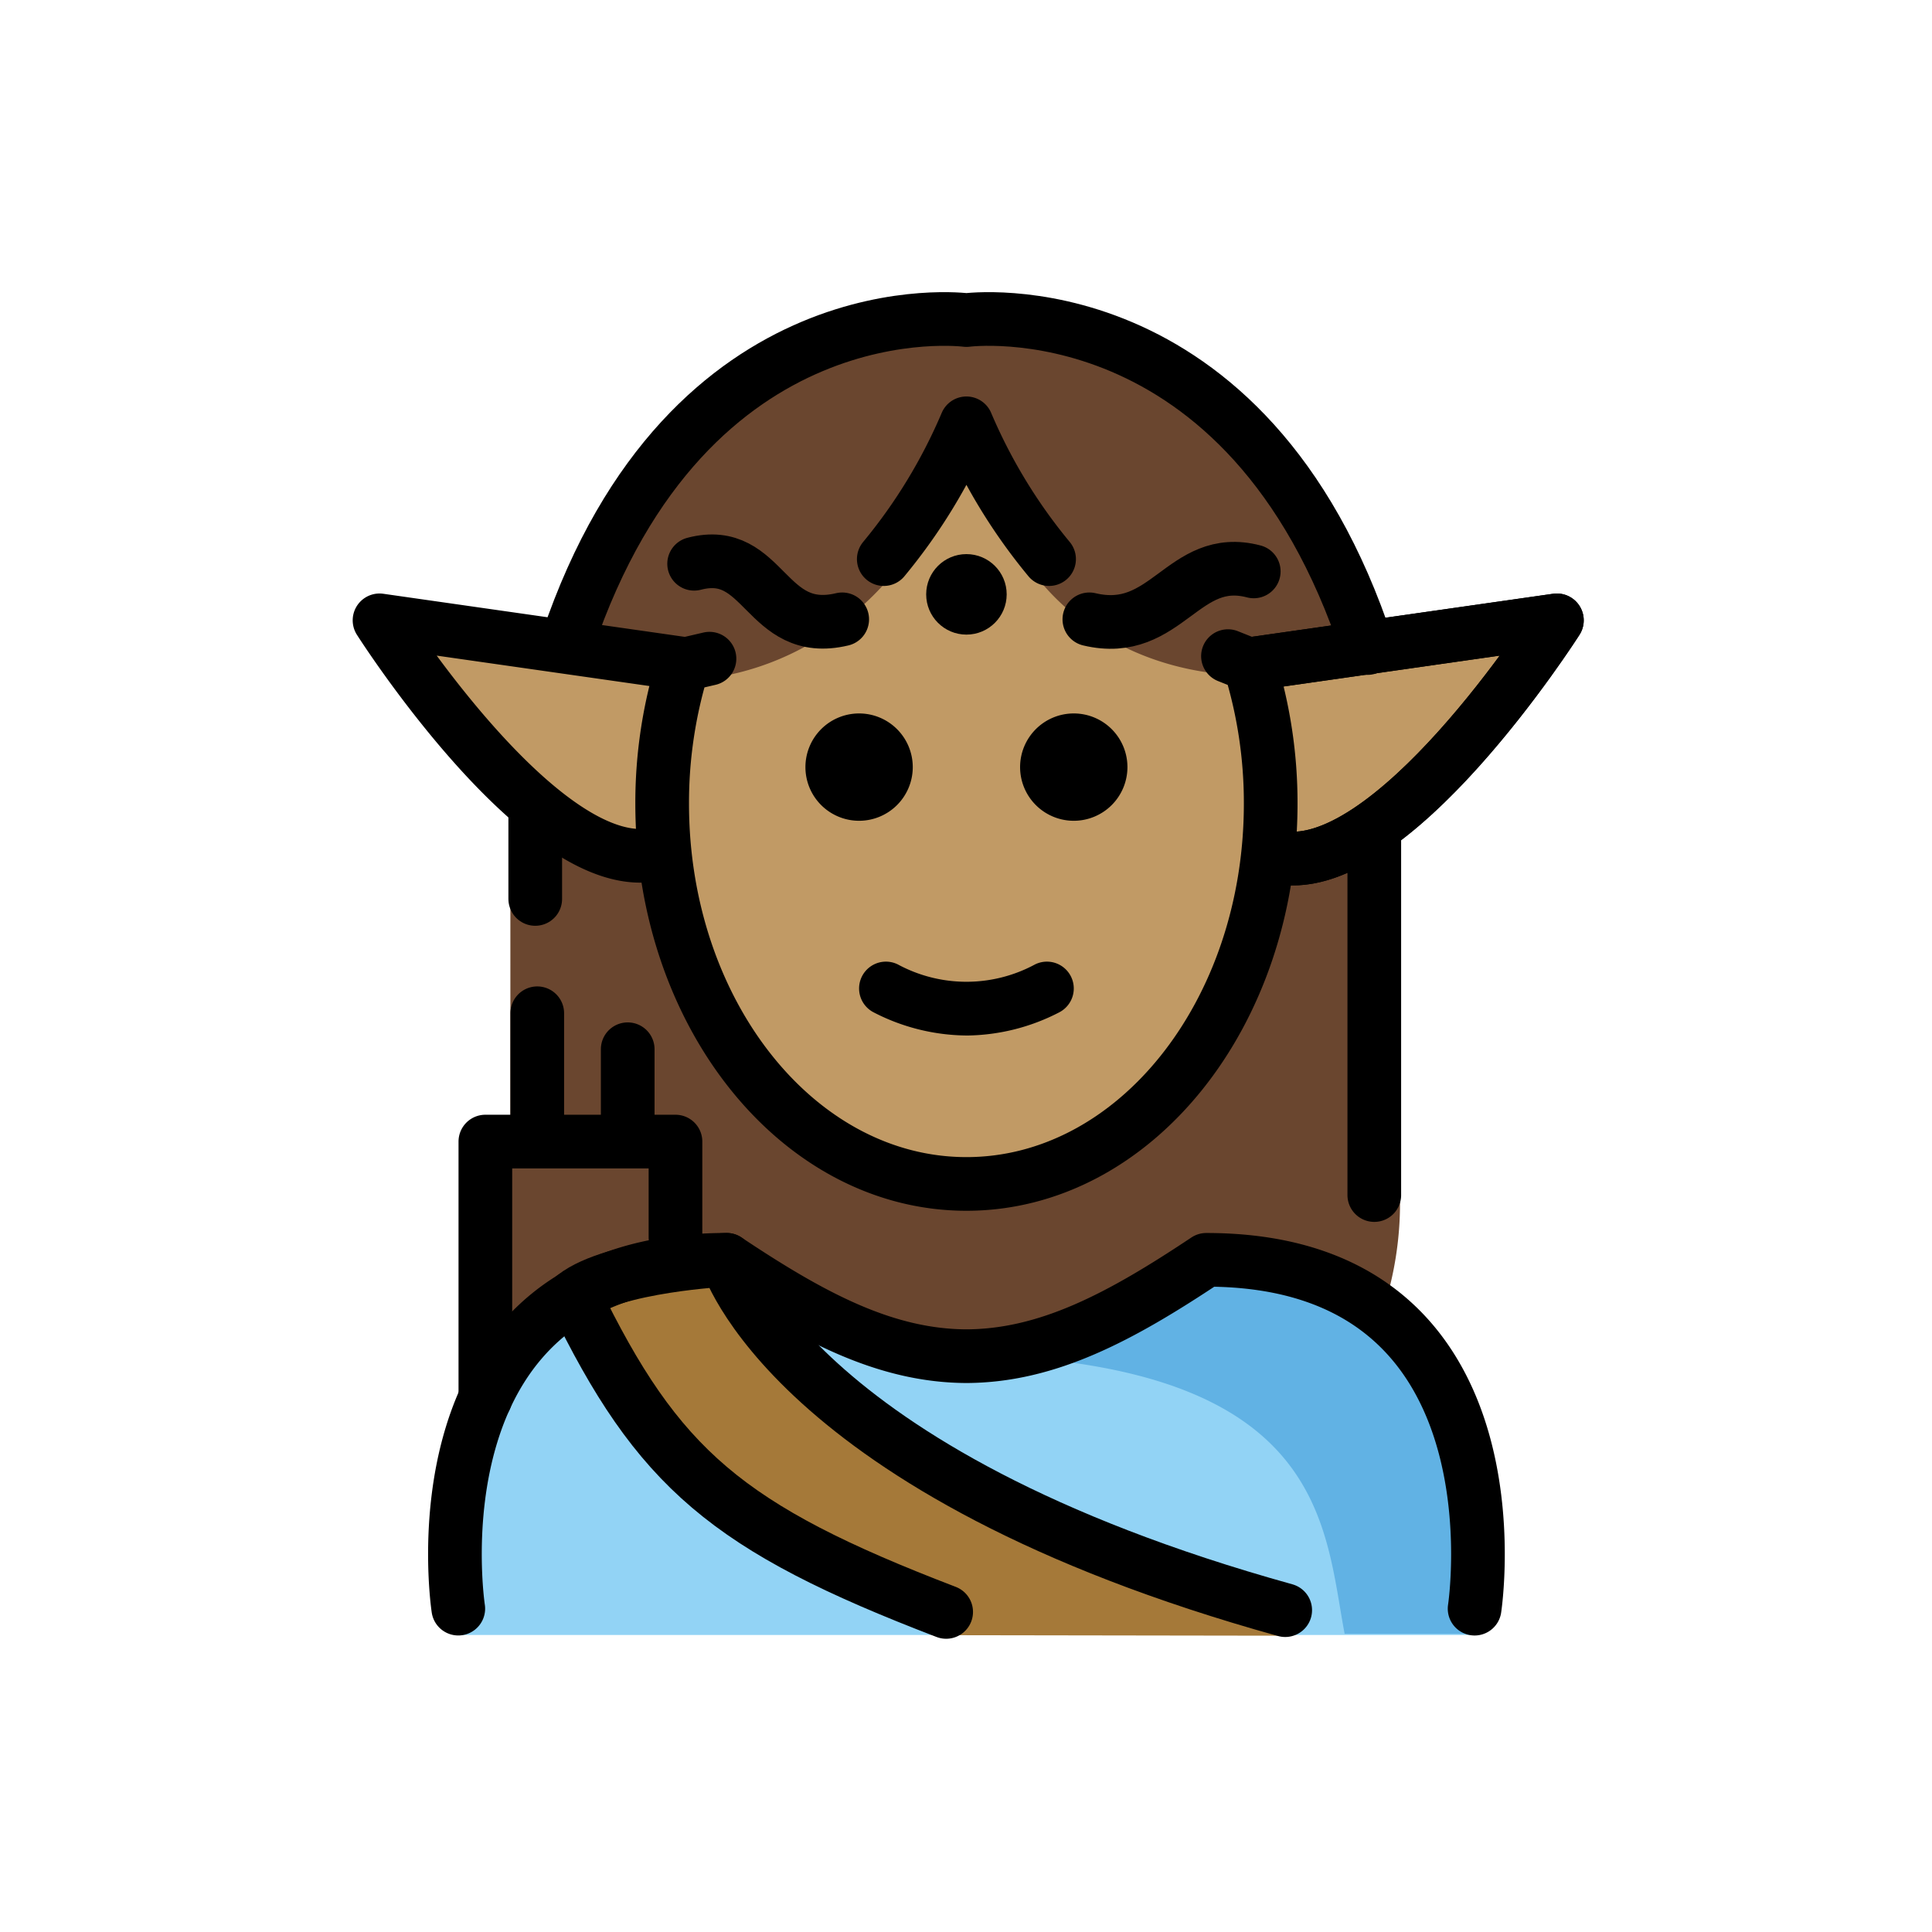
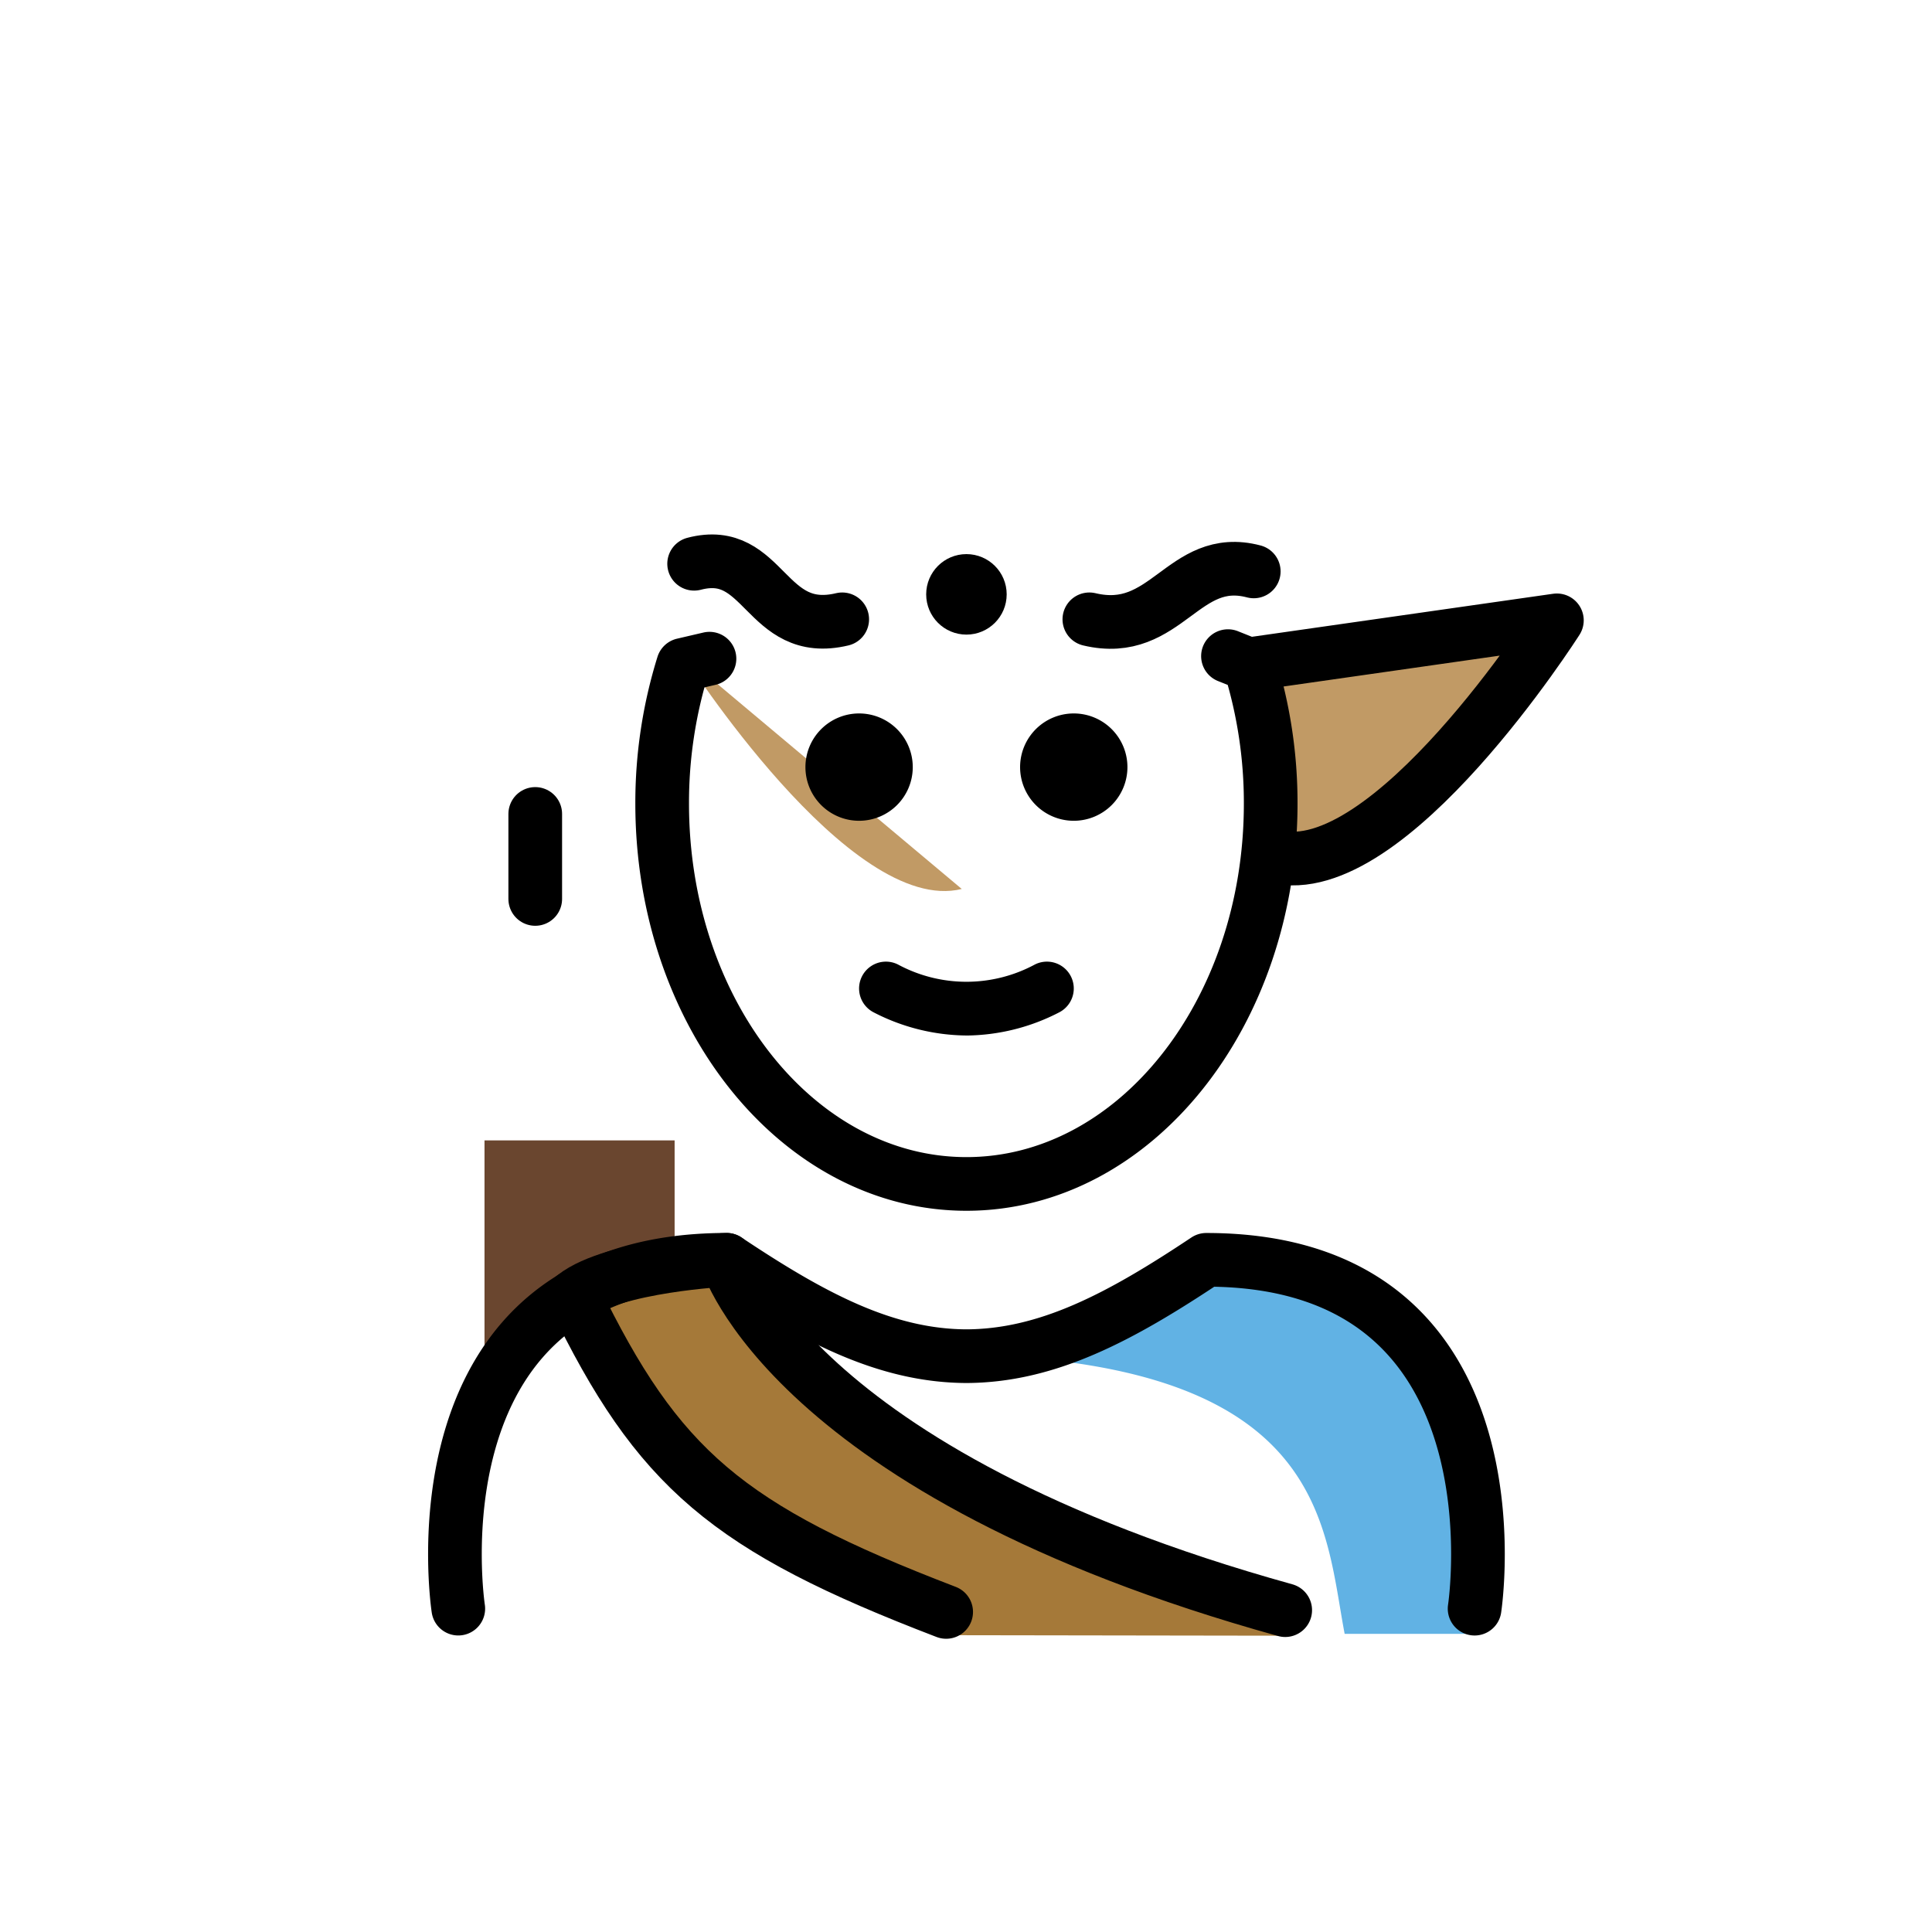
<svg xmlns="http://www.w3.org/2000/svg" width="800" height="800" viewBox="0 0 72 72">
-   <path fill="#92d3f5" d="M54.922 60.932s2-14.027-10-14.027c-3.191 2.128-5.926 3.598-9 3.592h.125c-3.073.006-5.808-1.464-9-3.592c-12 0-10 14.026-10 14.026Z" />
  <path fill="#61b2e4" d="M45.308 46.905a18.013 18.013 0 0 1-8.937 3.588c13.062.412 12.977 6.395 13.74 10.395h5.113s2.084-13.983-9.916-13.983" />
  <path fill="#6a462f" d="M18.056 52.064v-9.565h7.085v3.564" />
  <path fill="#a57939" d="M47.967 60.958c-18.499-5.135-20.92-14.053-20.92-14.053s-4.2.204-5.677 1.353c3.116 6.43 5.934 9.55 14.104 12.681" />
  <g fill="#c19a65">
-     <path d="M38.133 20.532a9.396 9.396 0 0 1-2.18-5.054c-.028 0-.055-.005-.083-.005a8.272 8.272 0 0 1-1.98 5.059a10.877 10.877 0 0 1-8.794 4.709a17.4 17.4 0 0 0-.566 4.405c0 7.827 5.077 14.173 11.339 14.173s11.339-6.346 11.339-14.173a17.345 17.345 0 0 0-.626-4.611a9.753 9.753 0 0 1-8.45-4.503" />
-     <path d="m46.584 24.451l11.45-1.636s-6.268 9.849-10.494 8.799m-22.065-7.182l-11.318-1.617s6.19 9.735 10.367 8.697" />
+     <path d="m46.584 24.451l11.45-1.636s-6.268 9.849-10.494 8.799m-22.065-7.182s6.19 9.735 10.367 8.697" />
  </g>
-   <path fill="#6a462f" d="M35.797 11.757a15.35 15.35 0 0 0-15.136 12.845c8.826 3.057 13.156-3.939 13.156-3.939a8.272 8.272 0 0 0 1.98-5.059h.083a9.397 9.397 0 0 0 2.18 5.06s3.413 6.46 12.873 3.93a15.35 15.35 0 0 0-15.136-12.837M37.48 44.38l-5.196-.644l-4.21-2.617l-3.413-6.106l-.38-2.844l-2.35-.418l-2.911-2.263V42.04l6.159.33v4.596l1.906-.19c3.17 2.113 5.89 3.575 8.938 3.589c3.048-.014 5.767-1.475 8.937-3.589a9.688 9.688 0 0 1 6.554 2.135a12.86 12.86 0 0 0 .661-4.108c0-16.656-.27-14.326-.27-14.326l-2.326 1.425l-2.2.265l-1.29 4.893l-3.603 4.968Z" />
  <path d="M42.016 28.588a2 2 0 1 1-2-2a2 2 0 0 1 2 2m-8 0a2 2 0 1 1-2-2a2 2 0 0 1 2 2m2 10.002a7.653 7.653 0 0 1-3.447-.857a1 1 0 0 1 .894-1.79a5.377 5.377 0 0 0 5.106 0a1 1 0 1 1 .894 1.79a7.652 7.652 0 0 1-3.447.858" />
-   <path fill="none" stroke="#000" stroke-linecap="round" stroke-linejoin="round" stroke-width="2" d="M50.964 24.15C46.49 10.529 36.016 11.928 36.016 11.928s-10.353-1.383-14.869 11.987" />
  <circle cx="36.016" cy="22.15" r="1.5" />
-   <path fill="none" stroke="#000" stroke-linecap="round" stroke-linejoin="round" stroke-width="2" d="m25.461 24.736l-11.317-1.618s6.189 9.736 10.366 8.698m11.506-16.04a20.458 20.458 0 0 1-3.08 5.06m13.635 3.918l11.45-1.636s-6.268 9.85-10.494 8.8M36.016 15.776a20.456 20.456 0 0 0 3.08 5.06m12.12 10.197v13.503m-33.128 7.572v-9.565h7.085v3.565m-5.151-3.603v-4.744m3.371 4.782v-3.441" />
  <path fill="none" stroke="#000" stroke-linecap="round" stroke-linejoin="round" stroke-width="2" d="M54.954 59.95s2-13-10-13c-3.192 2.127-5.927 3.598-9 3.591h.125c-3.074.007-5.809-1.464-9-3.592c-12 0-10 13-10 13m9.361-35.402l-.983.229a17.29 17.29 0 0 0-.78 5.173c0 7.828 5.077 14.173 11.34 14.173s11.338-6.345 11.338-14.173a17.29 17.29 0 0 0-.78-5.173l-.812-.324" />
  <path fill="none" stroke="#000" stroke-linecap="round" stroke-linejoin="round" stroke-width="2" d="m46.571 24.754l11.45-1.636s-6.268 9.85-10.494 8.8m-27.58-1.585v3.168m27.949 26.505c-18.5-5.136-20.817-13.057-20.817-13.057s-4.2.205-5.678 1.354c3.116 6.429 5.69 8.639 13.86 11.769m11.463-38.777c-2.642-.694-3.24 2.472-6.127 1.785m-9.21 0c-2.886.688-2.876-2.762-5.519-2.07" />
</svg>